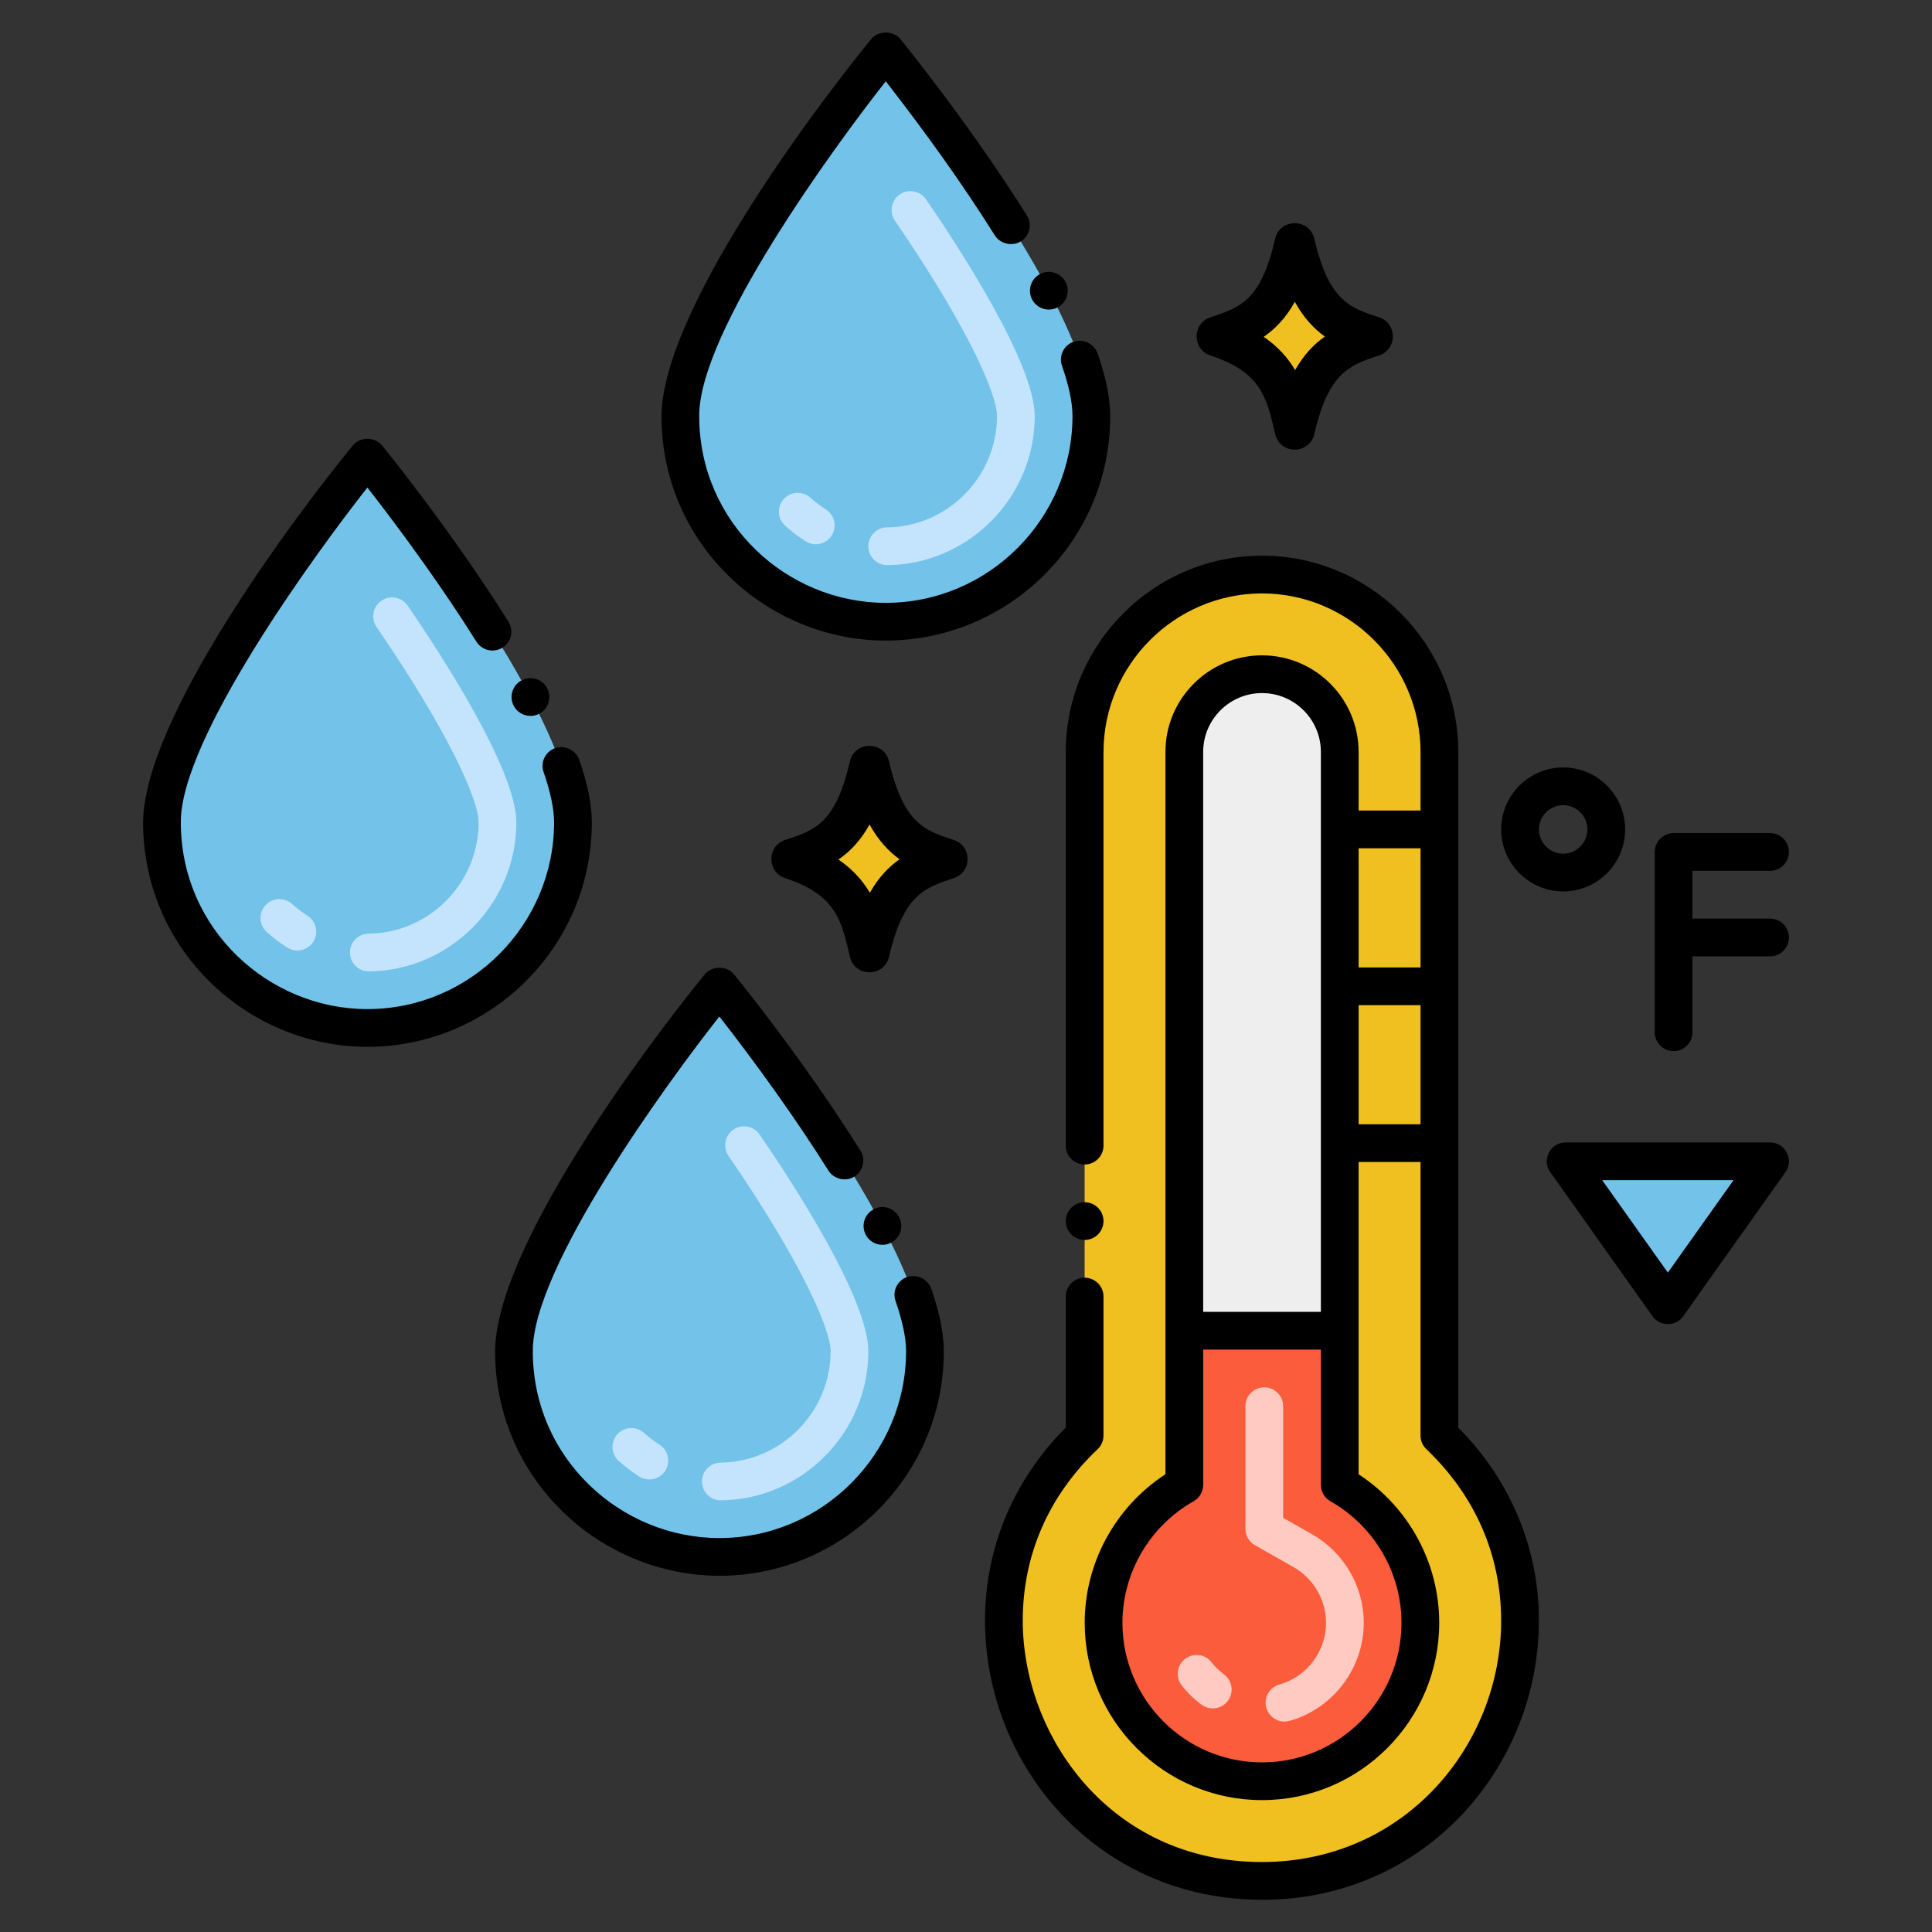
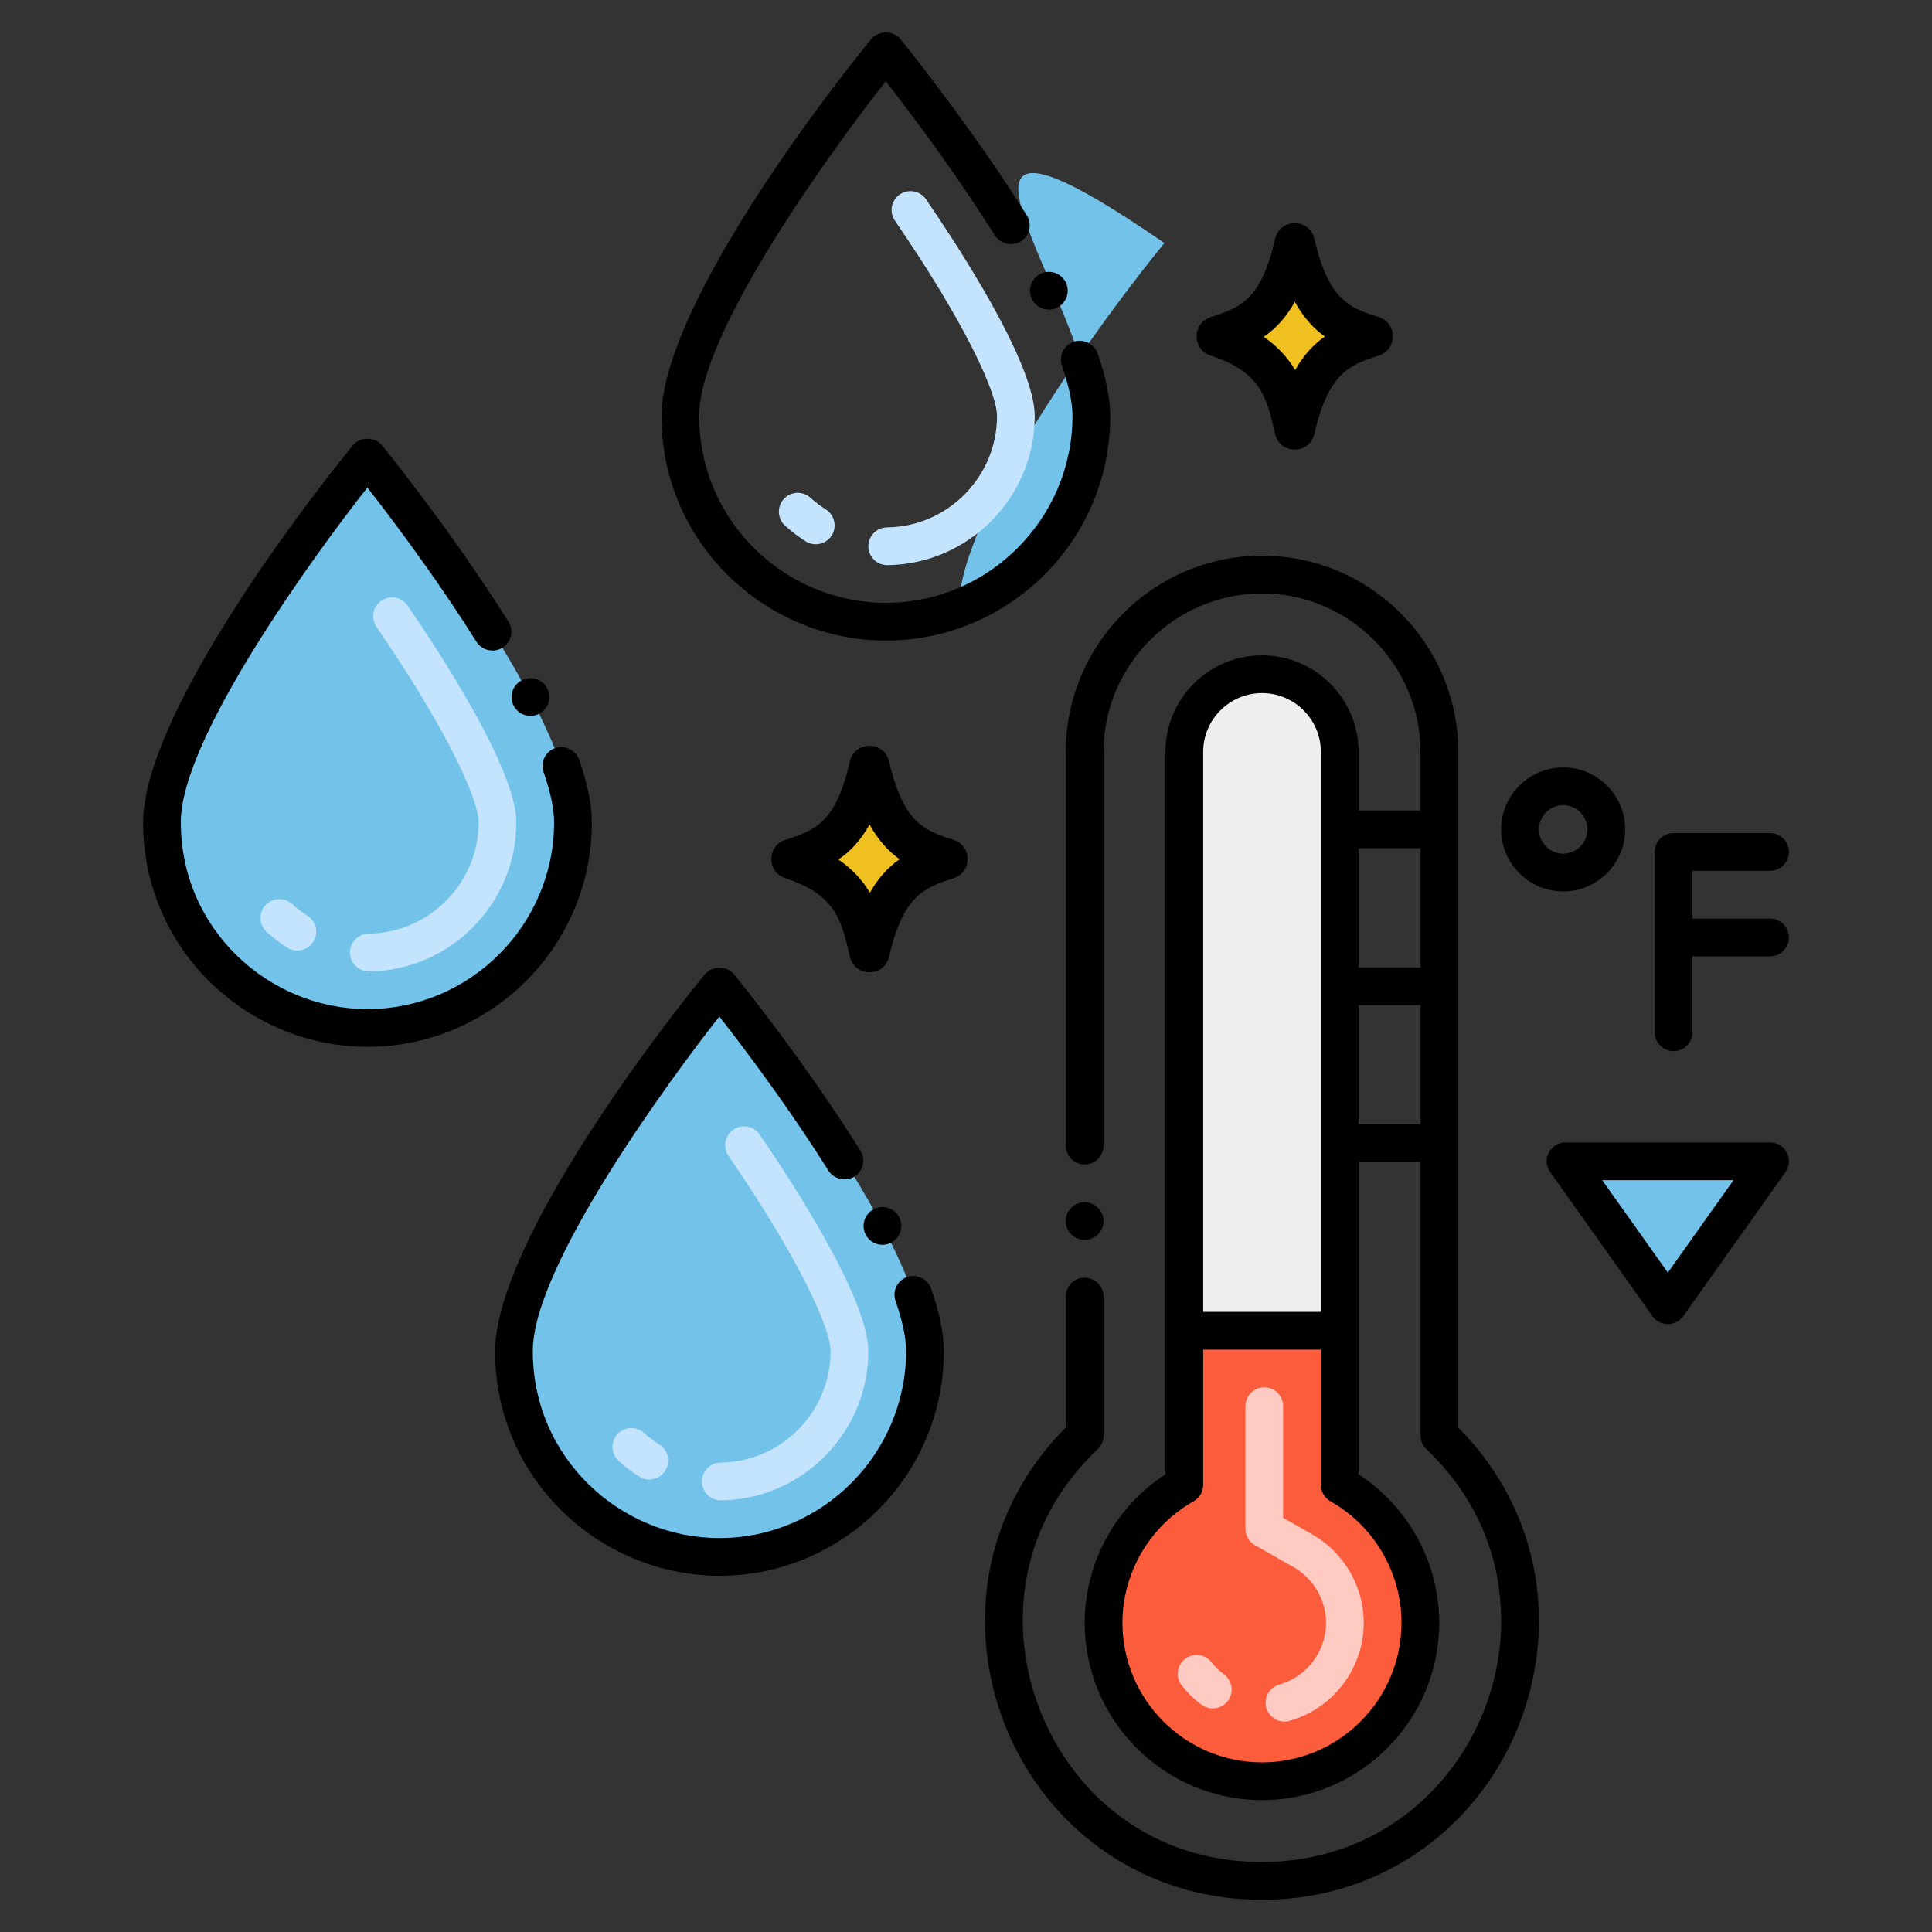
<svg xmlns="http://www.w3.org/2000/svg" version="1.1" id="Layer_1" x="0px" y="0px" viewBox="0 0 256 256" enable-background="new 0 0 256 256" xml:space="preserve">
  <rect x="0" y="0" width="256" height="256" fill="#333333" stroke="none" />
  <g>
</g>
  <g>
    <path fill="#72C2E9" d="M75.919,108.97c0,15.298-12.513,27.239-27.229,27.246c-14.391,0.007-27.231-11.634-27.231-27.246   c0-12.534,19.337-38.712,27.23-48.37C48.689,60.6,75.919,93.93,75.919,108.97z" />
    <path fill="#72C2E9" d="M122.559,179.057c0,15.298-12.513,27.239-27.229,27.246c-14.391,0.007-27.231-11.634-27.231-27.246   c0-12.534,19.337-38.712,27.23-48.37C95.329,130.687,122.559,164.017,122.559,179.057z" />
-     <path fill="#72C2E9" d="M144.609,55.136c0,11.62-7.29,21.55-17.55,25.44c-17.745,6.779-36.91-6.366-36.91-25.44   c0-12.534,19.337-38.712,27.23-48.37C117.379,6.767,144.609,40.097,144.609,55.136z" />
-     <path fill="#F0C020" d="M167.23,249.233c-19.29,0-32.37-14.76-34.03-31.01c-1-9.76,2.13-20.06,10.52-28.01V99.639   c0-12.994,10.593-23.51,23.51-23.51c12.95,0,23.5,10.55,23.5,23.51v90.585C213.1,211.503,197.98,249.233,167.23,249.233z" />
+     <path fill="#72C2E9" d="M144.609,55.136c0,11.62-7.29,21.55-17.55,25.44c0-12.534,19.337-38.712,27.23-48.37C117.379,6.767,144.609,40.097,144.609,55.136z" />
    <path fill="#EEEEEE" d="M177.523,99.634v76.695h-20.596V99.634c0-5.698,4.617-10.298,10.298-10.298   C172.906,89.336,177.523,93.936,177.523,99.634z" />
    <path fill="#FB5C3C" d="M188.205,215.028c0,11.605-9.375,20.997-20.98,20.997c-11.588,0-20.997-9.392-20.997-20.997   c0-7.841,4.321-14.672,10.699-18.279v-20.421h20.596v20.421C183.884,200.357,188.205,207.187,188.205,215.028z" />
    <polygon fill="#72C2E9" points="207.454,153.878 220.998,172.953 234.541,153.878  " />
    <path fill="#F0C020" d="M125.559,113.829c-3.961-1.309-8.051-2.453-10.348-12.345c-2.115,9.112-5.504,10.745-10.348,12.345   c7.9,2.61,9.092,6.933,10.348,12.345C117.376,116.844,120.957,115.35,125.559,113.829z" />
    <path d="M112.62,126.775c-1.147-4.945-1.905-8.212-8.591-10.421c-2.43-0.803-2.424-4.25,0-5.051   c4.025-1.33,6.684-2.209,8.591-10.422c0.633-2.73,4.546-2.737,5.181,0c1.95,8.399,4.863,9.193,8.591,10.421   c2.43,0.803,2.424,4.25,0,5.051c-3.881,1.282-6.686,2.209-8.591,10.421C117.165,129.518,113.257,129.518,112.62,126.775z    M111.1,113.89c1.914,1.314,3.222,2.815,4.164,4.403c1.141-2.017,2.462-3.405,3.934-4.439c-1.411-1.01-2.778-2.44-3.977-4.601   C114.035,111.386,112.649,112.827,111.1,113.89z" />
    <path fill="#F0C020" d="M181.907,44.571c-3.961-1.309-8.051-2.453-10.348-12.345c-2.115,9.112-5.504,10.745-10.348,12.345   c7.9,2.61,9.092,6.933,10.348,12.345C173.724,47.587,177.305,46.092,181.907,44.571z" />
    <path d="M168.969,57.518c-1.147-4.945-1.905-8.212-8.591-10.421c-2.43-0.803-2.424-4.25,0-5.051   c4.025-1.33,6.684-2.209,8.591-10.422c0.633-2.73,4.546-2.737,5.181,0c1.95,8.399,4.863,9.193,8.591,10.421   c2.43,0.803,2.424,4.25,0,5.051c-3.881,1.282-6.686,2.209-8.591,10.421C173.514,60.26,169.606,60.261,168.969,57.518z    M167.449,44.632c1.914,1.314,3.222,2.815,4.164,4.403c1.141-2.017,2.462-3.405,3.934-4.439c-1.411-1.01-2.778-2.44-3.977-4.601   C170.383,42.128,168.997,43.57,167.449,44.632z" />
    <path fill="#C4E4FD" d="M48.87,128.715c-1.368,0-2.484-1.101-2.5-2.472c-0.015-1.381,1.091-2.512,2.472-2.528   c8.038-0.089,14.577-6.704,14.576-14.745c0-3.078-4.183-12.279-13.529-25.897c-0.781-1.138-0.492-2.695,0.647-3.476   c1.138-0.781,2.694-0.491,3.476,0.647c4.331,6.312,14.406,21.746,14.406,28.727c0,10.768-8.756,19.625-19.521,19.745   C48.889,128.715,48.879,128.715,48.87,128.715z M38.063,125.561c-0.964-0.612-1.88-1.308-2.722-2.07   c-1.024-0.926-1.104-2.506-0.178-3.531c0.925-1.023,2.507-1.105,3.531-0.178c0.633,0.572,1.323,1.096,2.049,1.557   c1.166,0.74,1.511,2.285,0.771,3.451C40.774,125.953,39.23,126.302,38.063,125.561z" />
    <path fill="#C4E4FD" d="M93.011,196.33c-0.015-1.381,1.091-2.512,2.472-2.528c8.038-0.089,14.576-6.704,14.576-14.745   c0-3.079-4.183-12.28-13.529-25.897c-0.781-1.138-0.492-2.694,0.647-3.476s2.695-0.492,3.476,0.646   c4.332,6.312,14.406,21.745,14.406,28.727c0,10.768-8.756,19.625-19.52,19.745C94.159,198.817,93.026,197.711,93.011,196.33z    M84.702,195.647c-0.964-0.612-1.879-1.308-2.721-2.069c-1.024-0.926-1.104-2.506-0.178-3.531c0.925-1.024,2.507-1.104,3.531-0.178   c0.633,0.572,1.323,1.096,2.049,1.558c1.166,0.74,1.51,2.285,0.77,3.451C87.414,196.04,85.87,196.389,84.702,195.647z" />
    <path fill="#C4E4FD" d="M117.56,74.881c-1.368,0-2.484-1.101-2.5-2.472c-0.015-1.381,1.091-2.512,2.472-2.528   c8.038-0.089,14.577-6.704,14.576-14.745c0-3.078-4.183-12.279-13.529-25.897c-0.781-1.139-0.492-2.695,0.647-3.476   c1.139-0.78,2.695-0.491,3.476,0.647c4.331,6.312,14.406,21.746,14.406,28.727c0,10.768-8.756,19.625-19.521,19.745   C117.579,74.881,117.569,74.881,117.56,74.881z M106.752,71.727c-0.964-0.612-1.88-1.308-2.722-2.07   c-1.024-0.926-1.104-2.506-0.178-3.531c0.925-1.023,2.506-1.105,3.531-0.178c0.633,0.572,1.323,1.096,2.049,1.557   c1.166,0.74,1.511,2.285,0.771,3.451C109.464,72.12,107.92,72.468,106.752,71.727z" />
    <path fill="#FFCAC2" d="M167.792,226.294c-0.375-1.329,0.399-2.71,1.728-3.085c3.643-1.027,6.186-4.391,6.186-8.181   c0-3.047-1.666-5.884-4.348-7.405l-5.067-2.874c-0.783-0.444-1.267-1.275-1.267-2.175v-16.246c0-1.381,1.119-2.5,2.5-2.5   s2.5,1.119,2.5,2.5v14.79l3.8,2.155c4.245,2.407,6.881,6.911,6.881,11.754c0,6.019-4.042,11.362-9.829,12.994   C169.55,228.396,168.167,227.626,167.792,226.294z M159.215,225.886c-0.986-0.729-1.871-1.589-2.627-2.557   c-0.851-1.088-0.658-2.659,0.429-3.509c1.088-0.851,2.66-0.657,3.509,0.429c0.479,0.612,1.037,1.155,1.659,1.615   c1.111,0.82,1.346,2.386,0.525,3.496C161.891,226.471,160.325,226.706,159.215,225.886z" />
    <path d="M63.13,85.03c0.768,1.193,2.306,1.505,3.45,0.79c1.183-0.747,1.523-2.29,0.79-3.45C60.04,70.69,51.58,60.2,50.64,59.04   l-0.02-0.02c-0.95-1.17-2.91-1.17-3.87,0c-8.297,10.161-27.709,36.372-27.79,49.95c0.021,17.033,14.002,29.74,29.72,29.74h0.01   c16.209,0,29.73-13.16,29.73-29.74c-0.01-2.37-0.55-5.09-1.67-8.31c-0.45-1.26-1.91-1.98-3.19-1.53   c-1.293,0.451-1.986,1.873-1.53,3.18c0.91,2.61,1.4,4.92,1.39,6.66c0,13.489-11.031,24.74-24.75,24.74   c-13.004,0-24.71-10.518-24.71-24.74C23.871,97.926,41.753,73.393,48.68,64.6C53.503,70.77,58.919,78.301,63.13,85.03z" />
    <path d="M71.46,94.57c1.21-0.65,1.68-2.16,1.04-3.38c-0.647-1.206-2.147-1.69-3.38-1.04c-1.22,0.64-1.69,2.15-1.05,3.37   c0,0,0,0,0.01,0.01C68.723,94.756,70.243,95.211,71.46,94.57z" />
    <path d="M95.32,208.8h0.01h0.01c16.228,0,29.72-13.192,29.72-29.74c-0.01-2.38-0.55-5.09-1.67-8.31c-0.45-1.27-1.91-1.98-3.19-1.54   c-1.256,0.438-2.006,1.828-1.53,3.19c0.91,2.61,1.4,4.91,1.39,6.66c0,13.489-11.032,24.74-24.75,24.74   c-13.067,0-24.71-10.573-24.71-24.74c-0.089-11.083,17.859-35.67,24.72-44.37c4.935,6.32,10.193,13.63,14.45,20.42   c0.71,1.14,2.31,1.51,3.45,0.79c1.17-0.73,1.52-2.27,0.79-3.44c-7.6-12.11-16.37-22.9-16.75-23.36c-0.95-1.16-2.91-1.16-3.87,0   c-8.319,10.217-27.709,36.383-27.79,49.96C65.621,195.979,79.443,208.76,95.32,208.8z" />
    <path d="M118.09,164.65c1.241-0.641,1.679-2.174,1.05-3.37c-0.668-1.261-2.211-1.689-3.38-1.04c-1.22,0.64-1.69,2.16-1.04,3.37   c0,0.01,0,0.01,0,0.01C115.4,164.888,116.95,165.269,118.09,164.65z" />
    <path d="M131.82,31.19c0.71,1.13,2.31,1.5,3.45,0.79c1.17-0.73,1.52-2.28,0.79-3.44c-7.3-11.64-15.78-22.16-16.72-23.32l-0.03-0.04   c-0.95-1.16-2.92-1.16-3.87,0c-8.326,10.202-27.709,36.396-27.79,49.96c0.021,17.011,13.991,29.74,29.72,29.74   c16.183,0,29.74-13.123,29.74-29.74c-0.01-2.37-0.55-5.09-1.67-8.31c-0.45-1.27-1.91-1.99-3.19-1.54   c-1.245,0.434-2.003,1.813-1.53,3.19c0.92,2.62,1.4,4.92,1.39,6.66c0,13.489-11.031,24.74-24.75,24.74   c-13.108,0-24.71-10.619-24.71-24.74c-0.089-11.062,17.826-35.628,24.72-44.37C122.435,17.292,127.341,24.059,131.82,31.19z" />
    <path d="M137.81,36.31c-1.267,0.687-1.674,2.211-1.04,3.38c0.659,1.258,2.214,1.668,3.37,1.04c1.22-0.64,1.69-2.15,1.05-3.37   c0,0,0,0,0-0.01C140.539,36.136,139.032,35.664,137.81,36.31z" />
    <circle cx="143.72" cy="161.8" r="2.5" />
    <path d="M167.23,73.63c-14.33,0-26,11.67-26.01,26.01v52.16c0,1.38,1.12,2.5,2.5,2.5s2.5-1.12,2.5-2.5c0-0.01,0-0.01,0-0.01V99.64   c0.02-11.57,9.45-20.99,21.01-21.01c11.56,0.02,20.98,9.44,21,21.01v7.76h-8.207v-7.766c0-7.057-5.741-12.798-12.798-12.798   c-7.057,0-12.798,5.741-12.798,12.798v76.695v19.016c-6.634,4.325-10.699,11.737-10.699,19.683   c0,12.957,10.541,23.497,23.497,23.497c12.947,0,23.479-10.541,23.479-23.497c0-7.942-4.057-15.353-10.682-19.682   c0-13.778,0-27.543,0-41.377h8.207v36.25c0,0.7,0.28,1.34,0.78,1.81c6.47,6.17,9.89,14.02,9.9,22.7   c0.021,16.395-12.661,31.979-31.68,32c-20.083,0-31.71-16.665-31.71-32.01c0.01-8.7,3.44-16.54,9.92-22.69   c0.5-0.47,0.78-1.13,0.78-1.82V171.8c0-1.38-1.12-2.5-2.5-2.5s-2.5,1.12-2.5,2.5v17.36c-6.91,6.91-10.71,15.98-10.7,25.56   c0,19.355,15.009,37.01,36.71,37.01l0.04-0.05v0.05c21.515,0,36.64-17.579,36.64-37c0.02-9.56-3.78-18.64-10.68-25.56V99.64   C193.23,85.3,181.56,73.63,167.23,73.63z M159.427,99.634c0-4.3,3.499-7.798,7.798-7.798s7.798,3.498,7.798,7.798   c0,11.979,0,66.617,0,74.195h-15.596V99.634z M185.705,215.028c0,10.199-8.29,18.497-18.479,18.497   c-10.199,0-18.497-8.298-18.497-18.497c0-6.643,3.613-12.813,9.43-16.103c0.784-0.443,1.269-1.275,1.269-2.176v-17.92h15.596v17.92   c0,0.9,0.484,1.73,1.267,2.175C182.098,202.218,185.705,208.389,185.705,215.028z M188.23,148.97h-8.207v-15.78h8.207V148.97z    M188.23,128.19h-8.207V112.4h8.207V128.19z" />
    <path d="M205.42,155.32l13.54,19.08c0.993,1.396,3.082,1.401,4.08,0l13.54-19.08c1.166-1.64-0.006-3.94-2.04-3.94h-27.09   C205.418,151.38,204.237,153.687,205.42,155.32z M229.7,156.38l-8.7,12.25l-8.7-12.25H229.7z" />
    <path d="M207.13,101.69c-4.53,0-8.21,3.69-8.22,8.21c0.01,4.53,3.69,8.21,8.22,8.22c4.53-0.01,8.21-3.69,8.21-8.22   C215.34,105.38,211.66,101.69,207.13,101.69z M207.13,113.12c-1.77-0.01-3.21-1.45-3.22-3.22c0.01-1.77,1.45-3.21,3.22-3.21   s3.21,1.44,3.21,3.21S208.9,113.11,207.13,113.12z" />
    <path d="M234.54,115.39c1.38,0,2.5-1.12,2.5-2.5c0-1.38-1.12-2.5-2.5-2.5h-12.78c-1.38,0-2.5,1.12-2.5,2.5v23.89   c0,1.38,1.12,2.5,2.5,2.5s2.5-1.12,2.5-2.5v-10.06h10.28c1.38,0,2.5-1.12,2.5-2.5s-1.12-2.5-2.5-2.5h-10.28v-6.33H234.54z" />
  </g>
</svg>